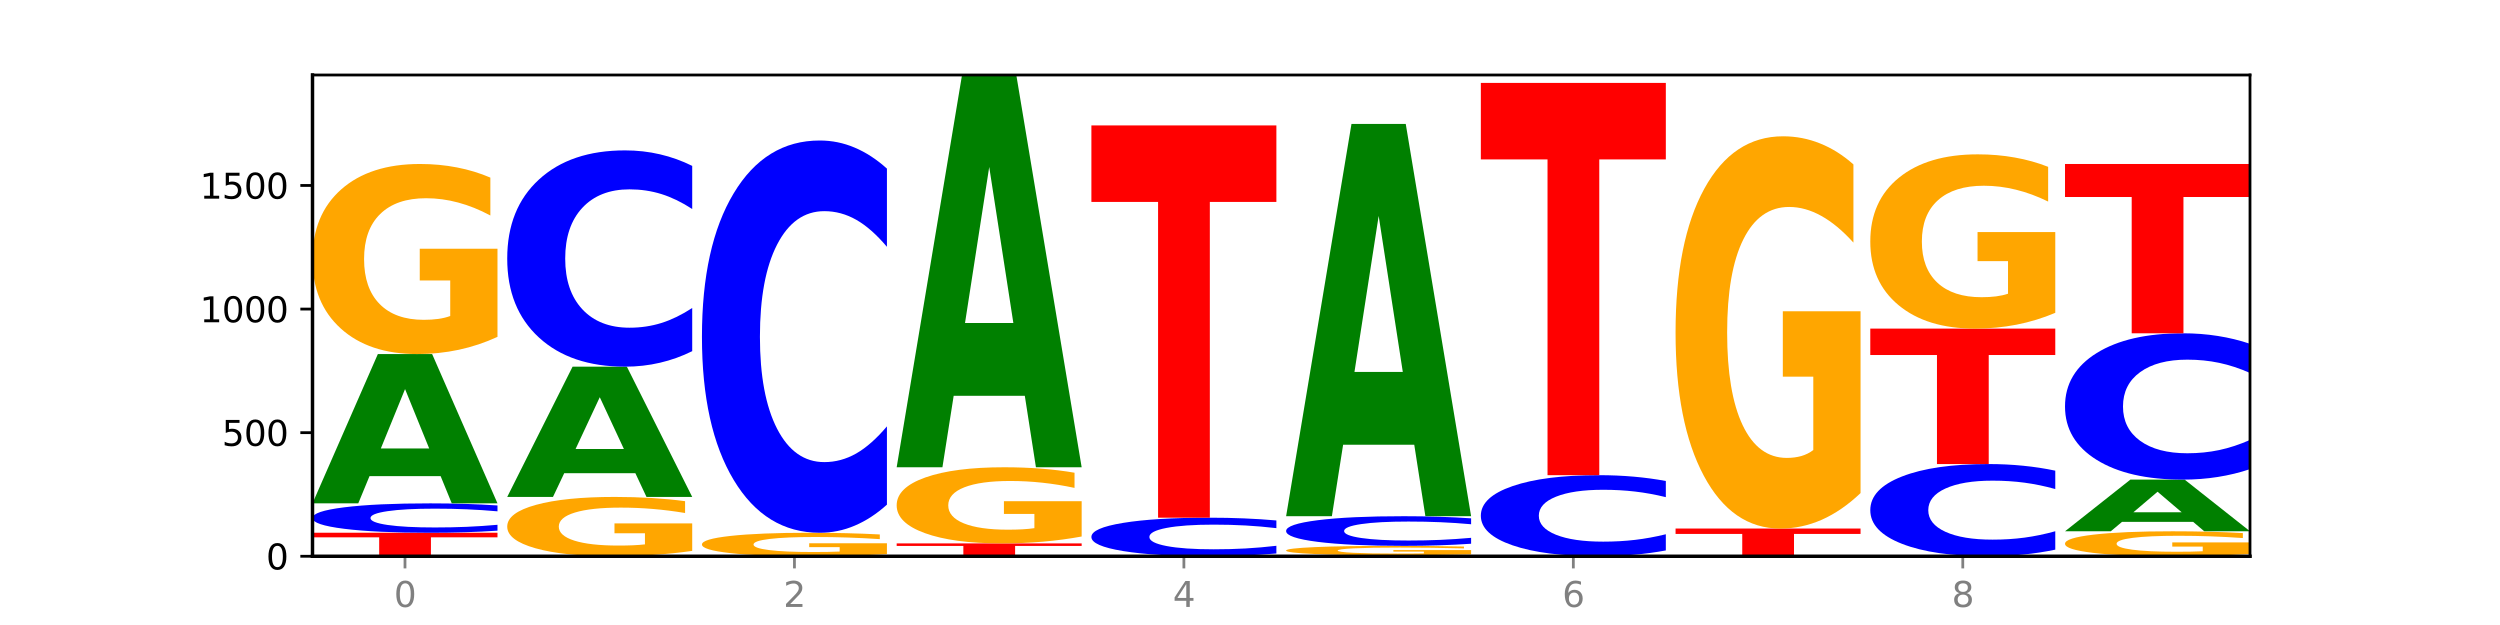
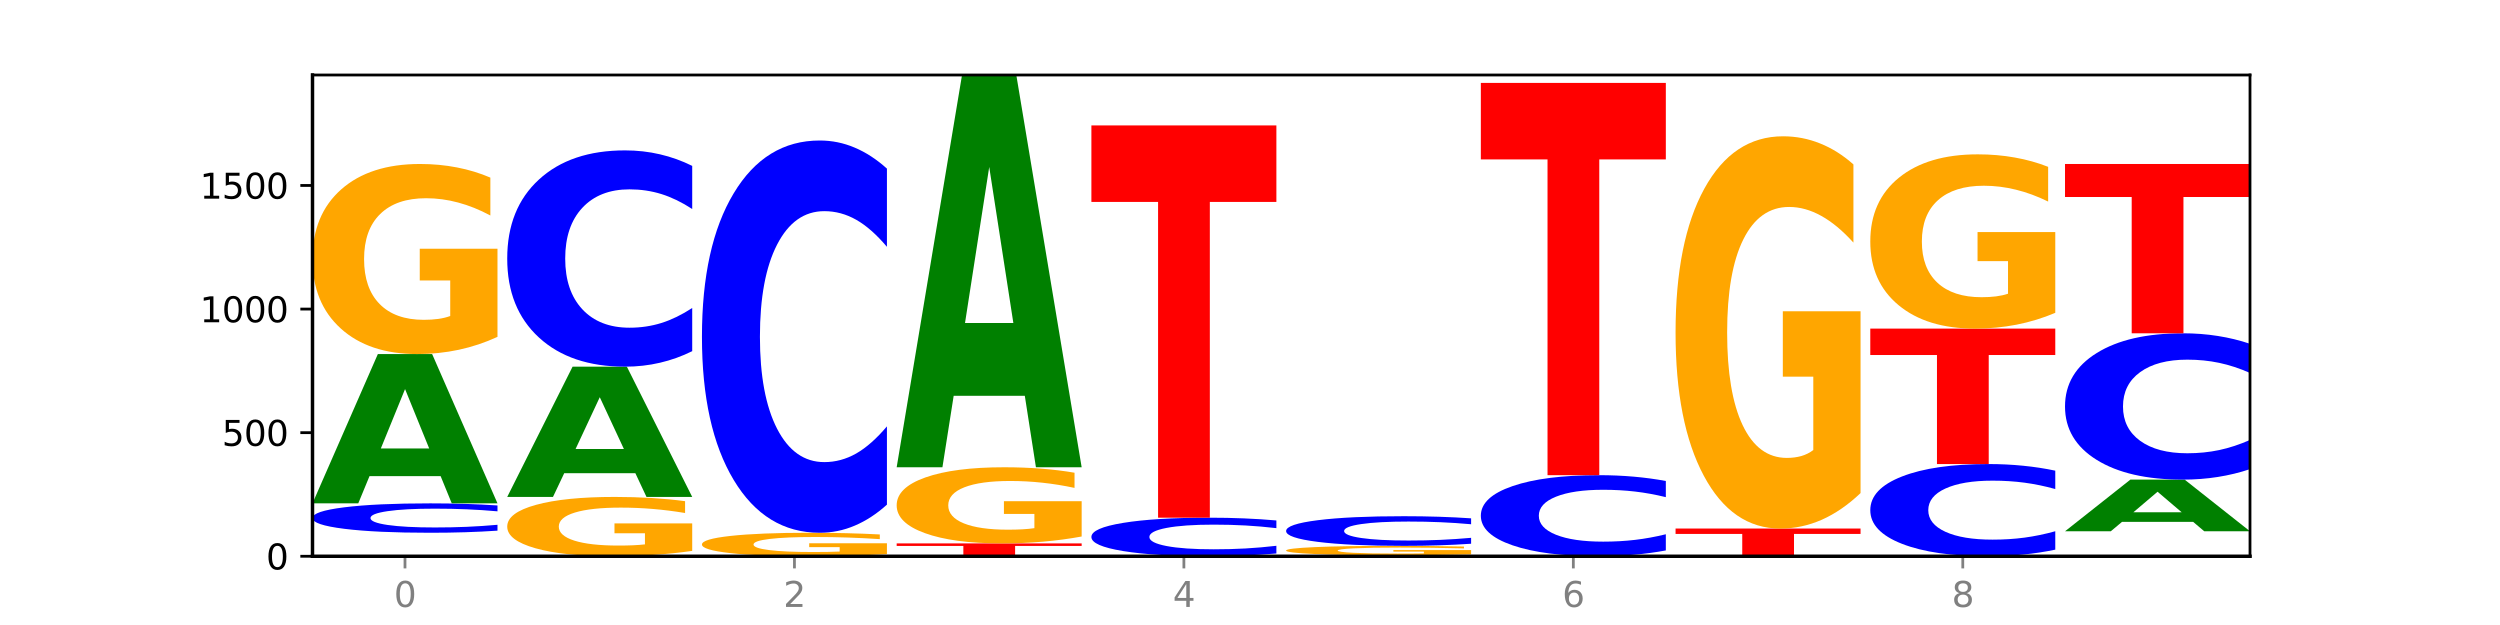
<svg xmlns="http://www.w3.org/2000/svg" xmlns:xlink="http://www.w3.org/1999/xlink" width="720pt" height="180pt" viewBox="0 0 720 180" version="1.1">
  <defs>
    <style type="text/css">*{stroke-linejoin: round; stroke-linecap: butt}</style>
  </defs>
  <g id="figure_1">
    <g id="patch_1">
      <path d="M 0 180  L 720 180  L 720 0  L 0 0  z " style="fill: #ffffff" />
    </g>
    <g id="axes_1">
      <g id="patch_2">
        <path d="M 90 160.2  L 648 160.2  L 648 21.6  L 90 21.6  z " style="fill: #ffffff" />
      </g>
      <g id="line2d_1">
        <path d="M 90 160.2  L 648 160.2  " clip-path="url(#pf1876f8358)" style="fill: none; stroke: #000000; stroke-width: 0.5; stroke-linecap: square" />
      </g>
      <g id="patch_3">
-         <path d="M 90 153.437  L 143.276 153.437  L 143.276 154.756  L 124.109 154.756  L 124.109 160.2  L 109.204 160.2  L 109.204 154.756  L 90 154.756  L 90 153.437  z " clip-path="url(#pf1876f8358)" style="fill: #ff0000" />
-       </g>
+         </g>
      <g id="patch_4">
        <path d="M 143.276 152.83  Q 138.82 153.131 134.001 153.283  Q 129.182 153.437 123.934 153.437  Q 108.282 153.437 99.141 152.296  Q 90 151.155 90 149.204  Q 90 147.246 99.141 146.107  Q 108.282 144.966 123.934 144.966  Q 129.182 144.966 134.001 145.12  Q 138.82 145.272 143.276 145.573  L 143.276 147.262  Q 138.78 146.863 134.417 146.677  Q 130.055 146.492 125.236 146.492  Q 116.591 146.492 111.638 147.215  Q 106.698 147.936 106.698 149.204  Q 106.698 150.468 111.638 151.19  Q 116.591 151.911 125.236 151.911  Q 130.055 151.911 134.417 151.726  Q 138.78 151.539 143.276 151.14  L 143.276 152.83  z " clip-path="url(#pf1876f8358)" style="fill: #0000ff" />
      </g>
      <g id="patch_5">
        <path d="M 126.905 137.133  L 106.415 137.133  L 103.18 144.966  L 90 144.966  L 108.823 101.969  L 124.454 101.969  L 143.276 144.966  L 130.107 144.966  L 126.905 137.133  z M 109.683 129.153  L 123.604 129.153  L 116.655 112.051  L 109.683 129.153  z " clip-path="url(#pf1876f8358)" style="fill: #008000" />
      </g>
      <g id="patch_6">
        <path d="M 143.276 97.017  Q 137.903 99.493 132.124 100.737  Q 126.345 101.969 120.184 101.969  Q 106.262 101.969 98.131 94.597  Q 90 87.224 90 74.615  Q 90 61.86 98.274 54.543  Q 106.561 47.227 120.972 47.227  Q 126.525 47.227 131.611 48.222  Q 136.709 49.206 141.223 51.151  L 141.223 62.063  Q 136.566 59.564 131.957 58.332  Q 127.348 57.088 122.716 57.088  Q 114.143 57.088 109.498 61.634  Q 104.853 66.168 104.853 74.615  Q 104.853 82.983 109.331 87.552  Q 113.808 92.109 122.047 92.109  Q 124.292 92.109 126.214 91.849  Q 128.136 91.577 129.665 91.012  L 129.665 80.767  L 120.889 80.767  L 120.889 71.641  L 143.276 71.641  L 143.276 97.017  z " clip-path="url(#pf1876f8358)" style="fill: #ffa600" />
      </g>
      <g id="patch_7">
        <path d="M 199.357 158.654  Q 193.984 159.427 188.205 159.815  Q 182.426 160.2 176.265 160.2  Q 162.343 160.2 154.212 157.899  Q 146.08 155.598 146.08 151.663  Q 146.08 147.682 154.355 145.399  Q 162.641 143.115 177.053 143.115  Q 182.605 143.115 187.691 143.426  Q 192.79 143.733 197.303 144.34  L 197.303 147.746  Q 192.646 146.966 188.038 146.581  Q 183.429 146.193 178.796 146.193  Q 170.223 146.193 165.578 147.611  Q 160.934 149.027 160.934 151.663  Q 160.934 154.275 165.411 155.7  Q 169.889 157.123 178.127 157.123  Q 180.372 157.123 182.294 157.041  Q 184.217 156.957 185.745 156.78  L 185.745 153.583  L 176.969 153.583  L 176.969 150.735  L 199.357 150.735  L 199.357 158.654  z " clip-path="url(#pf1876f8358)" style="fill: #ffa600" />
      </g>
      <g id="patch_8">
        <path d="M 182.985 136.281  L 162.496 136.281  L 159.261 143.115  L 146.08 143.115  L 164.903 105.6  L 180.534 105.6  L 199.357 143.115  L 186.187 143.115  L 182.985 136.281  z M 165.764 129.318  L 179.684 129.318  L 172.735 114.396  L 165.764 129.318  z " clip-path="url(#pf1876f8358)" style="fill: #008000" />
      </g>
      <g id="patch_9">
        <path d="M 199.357 101.135  Q 194.9 103.348 190.081 104.468  Q 185.263 105.6 180.014 105.6  Q 164.363 105.6 155.222 97.211  Q 146.08 88.822 146.08 74.475  Q 146.08 60.077 155.222 51.701  Q 164.363 43.312 180.014 43.312  Q 185.263 43.312 190.081 44.444  Q 194.9 45.564 199.357 47.777  L 199.357 60.193  Q 194.86 57.259 190.498 55.896  Q 186.135 54.532 181.316 54.532  Q 172.672 54.532 167.718 59.846  Q 162.779 65.147 162.779 74.475  Q 162.779 83.765 167.718 89.079  Q 172.672 94.38 181.316 94.38  Q 186.135 94.38 190.498 93.016  Q 194.86 91.64 199.357 88.706  L 199.357 101.135  z " clip-path="url(#pf1876f8358)" style="fill: #0000ff" />
      </g>
      <g id="patch_10">
        <path d="M 255.437 159.588  Q 250.064 159.894 244.285 160.048  Q 238.506 160.2 232.345 160.2  Q 218.423 160.2 210.292 159.289  Q 202.161 158.378 202.161 156.821  Q 202.161 155.245 210.435 154.341  Q 218.722 153.437 233.133 153.437  Q 238.685 153.437 243.772 153.56  Q 248.87 153.682 253.384 153.922  L 253.384 155.27  Q 248.727 154.961 244.118 154.809  Q 239.509 154.655 234.876 154.655  Q 226.304 154.655 221.659 155.217  Q 217.014 155.777 217.014 156.821  Q 217.014 157.854 221.492 158.419  Q 225.969 158.982 234.208 158.982  Q 236.453 158.982 238.375 158.95  Q 240.297 158.916 241.826 158.846  L 241.826 157.581  L 233.05 157.581  L 233.05 156.453  L 255.437 156.453  L 255.437 159.588  z " clip-path="url(#pf1876f8358)" style="fill: #ffa600" />
      </g>
      <g id="patch_11">
        <path d="M 255.437 145.339  Q 250.981 149.353 246.162 151.384  Q 241.343 153.437 236.094 153.437  Q 220.443 153.437 211.302 138.222  Q 202.161 123.006 202.161 96.986  Q 202.161 70.872 211.302 55.68  Q 220.443 40.464 236.094 40.464  Q 241.343 40.464 246.162 42.518  Q 250.981 44.548 255.437 48.562  L 255.437 71.082  Q 250.94 65.761 246.578 63.288  Q 242.215 60.814 237.397 60.814  Q 228.752 60.814 223.799 70.452  Q 218.859 80.067 218.859 96.986  Q 218.859 113.835 223.799 123.473  Q 228.752 133.088 237.397 133.088  Q 242.215 133.088 246.578 130.614  Q 250.94 128.117 255.437 122.796  L 255.437 145.339  z " clip-path="url(#pf1876f8358)" style="fill: #0000ff" />
      </g>
      <g id="patch_12">
        <path d="M 258.241 156.498  L 311.518 156.498  L 311.518 157.22  L 292.35 157.22  L 292.35 160.2  L 277.445 160.2  L 277.445 157.22  L 258.241 157.22  L 258.241 156.498  z " clip-path="url(#pf1876f8358)" style="fill: #ff0000" />
      </g>
      <g id="patch_13">
        <path d="M 311.518 154.515  Q 306.145 155.506 300.366 156.005  Q 294.587 156.498 288.426 156.498  Q 274.504 156.498 266.372 153.545  Q 258.241 150.592 258.241 145.542  Q 258.241 140.434 266.516 137.503  Q 274.802 134.573 289.214 134.573  Q 294.766 134.573 299.852 134.971  Q 304.951 135.365 309.464 136.144  L 309.464 140.515  Q 304.807 139.514 300.198 139.02  Q 295.59 138.522 290.957 138.522  Q 282.384 138.522 277.739 140.343  Q 273.095 142.159 273.095 145.542  Q 273.095 148.894 277.572 150.724  Q 282.05 152.549 290.288 152.549  Q 292.533 152.549 294.455 152.445  Q 296.378 152.336 297.906 152.11  L 297.906 148.006  L 289.13 148.006  L 289.13 144.351  L 311.518 144.351  L 311.518 154.515  z " clip-path="url(#pf1876f8358)" style="fill: #ffa600" />
      </g>
      <g id="patch_14">
        <path d="M 295.146 113.993  L 274.657 113.993  L 271.421 134.573  L 258.241 134.573  L 277.064 21.6  L 292.695 21.6  L 311.518 134.573  L 298.348 134.573  L 295.146 113.993  z M 277.924 93.025  L 291.845 93.025  L 284.896 48.088  L 277.924 93.025  z " clip-path="url(#pf1876f8358)" style="fill: #008000" />
      </g>
      <g id="patch_15">
        <path d="M 367.598 159.404  Q 363.142 159.799 358.323 159.998  Q 353.504 160.2 348.255 160.2  Q 332.604 160.2 323.463 158.704  Q 314.322 157.209 314.322 154.651  Q 314.322 152.084 323.463 150.591  Q 332.604 149.095 348.255 149.095  Q 353.504 149.095 358.323 149.297  Q 363.142 149.496 367.598 149.891  L 367.598 152.105  Q 363.101 151.582 358.739 151.338  Q 354.376 151.095 349.557 151.095  Q 340.913 151.095 335.96 152.043  Q 331.02 152.988 331.02 154.651  Q 331.02 156.307 335.96 157.255  Q 340.913 158.2 349.557 158.2  Q 354.376 158.2 358.739 157.957  Q 363.101 157.711 367.598 157.188  L 367.598 159.404  z " clip-path="url(#pf1876f8358)" style="fill: #0000ff" />
      </g>
      <g id="patch_16">
        <path d="M 314.322 36.122  L 367.598 36.122  L 367.598 58.155  L 348.431 58.155  L 348.431 149.095  L 333.526 149.095  L 333.526 58.155  L 314.322 58.155  L 314.322 36.122  z " clip-path="url(#pf1876f8358)" style="fill: #ff0000" />
      </g>
      <g id="patch_17">
        <path d="M 370.402 159.915  L 423.678 159.915  L 423.678 159.971  L 404.511 159.971  L 404.511 160.2  L 389.606 160.2  L 389.606 159.971  L 370.402 159.971  L 370.402 159.915  z " clip-path="url(#pf1876f8358)" style="fill: #ff0000" />
      </g>
      <g id="patch_18">
        <path d="M 423.678 159.671  Q 418.305 159.793 412.526 159.854  Q 406.747 159.915 400.586 159.915  Q 386.664 159.915 378.533 159.551  Q 370.402 159.187 370.402 158.564  Q 370.402 157.933 378.676 157.572  Q 386.963 157.21 401.374 157.21  Q 406.927 157.21 412.013 157.259  Q 417.111 157.308 421.625 157.404  L 421.625 157.943  Q 416.968 157.82 412.359 157.759  Q 407.75 157.697 403.118 157.697  Q 394.545 157.697 389.9 157.922  Q 385.255 158.146 385.255 158.564  Q 385.255 158.977 389.733 159.203  Q 394.21 159.428 402.449 159.428  Q 404.694 159.428 406.616 159.415  Q 408.538 159.402 410.067 159.374  L 410.067 158.868  L 401.291 158.868  L 401.291 158.417  L 423.678 158.417  L 423.678 159.671  z " clip-path="url(#pf1876f8358)" style="fill: #ffa600" />
      </g>
      <g id="patch_19">
        <path d="M 423.678 156.598  Q 419.222 156.901 414.403 157.055  Q 409.584 157.21 404.336 157.21  Q 388.684 157.21 379.543 156.06  Q 370.402 154.909 370.402 152.942  Q 370.402 150.967 379.543 149.818  Q 388.684 148.668 404.336 148.668  Q 409.584 148.668 414.403 148.823  Q 419.222 148.977 423.678 149.28  L 423.678 150.983  Q 419.182 150.581 414.819 150.394  Q 410.457 150.207 405.638 150.207  Q 396.993 150.207 392.04 150.935  Q 387.1 151.662 387.1 152.942  Q 387.1 154.216 392.04 154.944  Q 396.993 155.671 405.638 155.671  Q 410.457 155.671 414.819 155.484  Q 419.182 155.296 423.678 154.893  L 423.678 156.598  z " clip-path="url(#pf1876f8358)" style="fill: #0000ff" />
      </g>
      <g id="patch_20">
-         <path d="M 407.307 128.088  L 386.817 128.088  L 383.582 148.668  L 370.402 148.668  L 389.225 35.695  L 404.856 35.695  L 423.678 148.668  L 410.509 148.668  L 407.307 128.088  z M 390.085 107.12  L 404.006 107.12  L 397.057 62.183  L 390.085 107.12  z " clip-path="url(#pf1876f8358)" style="fill: #008000" />
-       </g>
+         </g>
      <g id="patch_21">
        <path d="M 479.759 158.526  Q 475.302 159.356 470.483 159.776  Q 465.665 160.2 460.416 160.2  Q 444.765 160.2 435.624 157.055  Q 426.482 153.911 426.482 148.533  Q 426.482 143.135 435.624 139.996  Q 444.765 136.851 460.416 136.851  Q 465.665 136.851 470.483 137.275  Q 475.302 137.695 479.759 138.525  L 479.759 143.179  Q 475.262 142.079 470.9 141.568  Q 466.537 141.057 461.718 141.057  Q 453.074 141.057 448.12 143.049  Q 443.181 145.036 443.181 148.533  Q 443.181 152.015 448.12 154.007  Q 453.074 155.994 461.718 155.994  Q 466.537 155.994 470.9 155.483  Q 475.262 154.967 479.759 153.867  L 479.759 158.526  z " clip-path="url(#pf1876f8358)" style="fill: #0000ff" />
      </g>
      <g id="patch_22">
        <path d="M 426.482 23.878  L 479.759 23.878  L 479.759 45.911  L 460.592 45.911  L 460.592 136.851  L 445.687 136.851  L 445.687 45.911  L 426.482 45.911  L 426.482 23.878  z " clip-path="url(#pf1876f8358)" style="fill: #ff0000" />
      </g>
      <g id="patch_23">
        <path d="M 482.563 152.227  L 535.839 152.227  L 535.839 153.782  L 516.672 153.782  L 516.672 160.2  L 501.767 160.2  L 501.767 153.782  L 482.563 153.782  L 482.563 152.227  z " clip-path="url(#pf1876f8358)" style="fill: #ff0000" />
      </g>
      <g id="patch_24">
        <path d="M 535.839 142.006  Q 530.466 147.116 524.687 149.683  Q 518.908 152.227 512.747 152.227  Q 498.825 152.227 490.694 137.012  Q 482.563 121.796 482.563 95.776  Q 482.563 69.452 490.837 54.353  Q 499.124 39.254 513.535 39.254  Q 519.087 39.254 524.174 41.308  Q 529.272 43.338 533.786 47.352  L 533.786 69.872  Q 529.129 64.715 524.52 62.171  Q 519.911 59.604 515.278 59.604  Q 506.706 59.604 502.061 68.985  Q 497.416 78.343 497.416 95.776  Q 497.416 113.045 501.894 122.473  Q 506.371 131.878 514.61 131.878  Q 516.855 131.878 518.777 131.341  Q 520.699 130.781 522.228 129.614  L 522.228 108.471  L 513.452 108.471  L 513.452 89.638  L 535.839 89.638  L 535.839 142.006  z " clip-path="url(#pf1876f8358)" style="fill: #ffa600" />
      </g>
      <g id="patch_25">
        <path d="M 591.92 158.297  Q 587.463 159.24 582.644 159.717  Q 577.825 160.2 572.577 160.2  Q 556.926 160.2 547.784 156.624  Q 538.643 153.048 538.643 146.932  Q 538.643 140.794 547.784 137.224  Q 556.926 133.647 572.577 133.647  Q 577.825 133.647 582.644 134.13  Q 587.463 134.607 591.92 135.551  L 591.92 140.844  Q 587.423 139.593 583.06 139.012  Q 578.698 138.43 573.879 138.43  Q 565.234 138.43 560.281 140.696  Q 555.342 142.955 555.342 146.932  Q 555.342 150.892 560.281 153.157  Q 565.234 155.417 573.879 155.417  Q 578.698 155.417 583.06 154.836  Q 587.423 154.249 591.92 152.998  L 591.92 158.297  z " clip-path="url(#pf1876f8358)" style="fill: #0000ff" />
      </g>
      <g id="patch_26">
        <path d="M 538.643 94.637  L 591.92 94.637  L 591.92 102.245  L 572.752 102.245  L 572.752 133.647  L 557.847 133.647  L 557.847 102.245  L 538.643 102.245  L 538.643 94.637  z " clip-path="url(#pf1876f8358)" style="fill: #ff0000" />
      </g>
      <g id="patch_27">
        <path d="M 591.92 90.097  Q 586.547 92.367 580.768 93.507  Q 574.989 94.637 568.828 94.637  Q 554.906 94.637 546.774 87.878  Q 538.643 81.119 538.643 69.56  Q 538.643 57.866 546.918 51.158  Q 555.204 44.451 569.616 44.451  Q 575.168 44.451 580.254 45.363  Q 585.353 46.265 589.866 48.048  L 589.866 58.052  Q 585.209 55.761 580.6 54.631  Q 575.992 53.491 571.359 53.491  Q 562.786 53.491 558.141 57.658  Q 553.497 61.816 553.497 69.56  Q 553.497 77.231 557.974 81.419  Q 562.452 85.597 570.69 85.597  Q 572.935 85.597 574.857 85.359  Q 576.78 85.11 578.308 84.592  L 578.308 75.199  L 569.532 75.199  L 569.532 66.833  L 591.92 66.833  L 591.92 90.097  z " clip-path="url(#pf1876f8358)" style="fill: #ffa600" />
      </g>
      <g id="patch_28">
-         <path d="M 648 159.549  Q 642.627 159.875 636.848 160.038  Q 631.069 160.2 624.908 160.2  Q 610.986 160.2 602.855 159.232  Q 594.724 158.263 594.724 156.607  Q 594.724 154.932 602.998 153.971  Q 611.284 153.01 625.696 153.01  Q 631.248 153.01 636.335 153.141  Q 641.433 153.27 645.946 153.526  L 645.946 154.959  Q 641.29 154.631 636.681 154.469  Q 632.072 154.305 627.439 154.305  Q 618.866 154.305 614.222 154.902  Q 609.577 155.498 609.577 156.607  Q 609.577 157.706 614.055 158.306  Q 618.532 158.905 626.771 158.905  Q 629.015 158.905 630.938 158.871  Q 632.86 158.835 634.388 158.761  L 634.388 157.415  L 625.612 157.415  L 625.612 156.217  L 648 156.217  L 648 159.549  z " clip-path="url(#pf1876f8358)" style="fill: #ffa600" />
-       </g>
+         </g>
      <g id="patch_29">
        <path d="M 631.628 150.3  L 611.139 150.3  L 607.904 153.01  L 594.724 153.01  L 613.546 138.132  L 629.177 138.132  L 648 153.01  L 634.831 153.01  L 631.628 150.3  z M 614.407 147.539  L 628.328 147.539  L 621.378 141.621  L 614.407 147.539  z " clip-path="url(#pf1876f8358)" style="fill: #008000" />
      </g>
      <g id="patch_30">
        <path d="M 648 135.111  Q 643.544 136.609 638.725 137.366  Q 633.906 138.132 628.657 138.132  Q 613.006 138.132 603.865 132.456  Q 594.724 126.78 594.724 117.074  Q 594.724 107.333 603.865 101.666  Q 613.006 95.99 628.657 95.99  Q 633.906 95.99 638.725 96.756  Q 643.544 97.513 648 99.011  L 648 107.411  Q 643.503 105.426 639.141 104.504  Q 634.778 103.581 629.959 103.581  Q 621.315 103.581 616.362 107.176  Q 611.422 110.763 611.422 117.074  Q 611.422 123.359 616.362 126.955  Q 621.315 130.541 629.959 130.541  Q 634.778 130.541 639.141 129.618  Q 643.503 128.687 648 126.702  L 648 135.111  z " clip-path="url(#pf1876f8358)" style="fill: #0000ff" />
      </g>
      <g id="patch_31">
        <path d="M 594.724 47.227  L 648 47.227  L 648 56.737  L 628.833 56.737  L 628.833 95.99  L 613.928 95.99  L 613.928 56.737  L 594.724 56.737  L 594.724 47.227  z " clip-path="url(#pf1876f8358)" style="fill: #ff0000" />
      </g>
      <g id="matplotlib.axis_1">
        <g id="xtick_1">
          <g id="line2d_2">
            <defs>
              <path id="m87c44d1bdd" d="M 0 0  L 0 3.5  " style="stroke: #808080; stroke-width: 0.8" />
            </defs>
            <g>
              <use xlink:href="#m87c44d1bdd" x="116.638" y="160.2" style="fill: #808080; stroke: #808080; stroke-width: 0.8" />
            </g>
          </g>
          <g id="text_1">
            <g style="fill: #808080" transform="translate(113.457 174.798) scale(0.1 -0.1)">
              <defs>
                <path id="DejaVuSans-30" d="M 2034 4250  Q 1547 4250 1301 3770  Q 1056 3291 1056 2328  Q 1056 1369 1301 889  Q 1547 409 2034 409  Q 2525 409 2770 889  Q 3016 1369 3016 2328  Q 3016 3291 2770 3770  Q 2525 4250 2034 4250  z M 2034 4750  Q 2819 4750 3233 4129  Q 3647 3509 3647 2328  Q 3647 1150 3233 529  Q 2819 -91 2034 -91  Q 1250 -91 836 529  Q 422 1150 422 2328  Q 422 3509 836 4129  Q 1250 4750 2034 4750  z " transform="scale(0.016)" />
              </defs>
              <use xlink:href="#DejaVuSans-30" />
            </g>
          </g>
        </g>
        <g id="xtick_2">
          <g id="line2d_3">
            <g>
              <use xlink:href="#m87c44d1bdd" x="228.799" y="160.2" style="fill: #808080; stroke: #808080; stroke-width: 0.8" />
            </g>
          </g>
          <g id="text_2">
            <g style="fill: #808080" transform="translate(225.618 174.798) scale(0.1 -0.1)">
              <defs>
                <path id="DejaVuSans-32" d="M 1228 531  L 3431 531  L 3431 0  L 469 0  L 469 531  Q 828 903 1448 1529  Q 2069 2156 2228 2338  Q 2531 2678 2651 2914  Q 2772 3150 2772 3378  Q 2772 3750 2511 3984  Q 2250 4219 1831 4219  Q 1534 4219 1204 4116  Q 875 4013 500 3803  L 500 4441  Q 881 4594 1212 4672  Q 1544 4750 1819 4750  Q 2544 4750 2975 4387  Q 3406 4025 3406 3419  Q 3406 3131 3298 2873  Q 3191 2616 2906 2266  Q 2828 2175 2409 1742  Q 1991 1309 1228 531  z " transform="scale(0.016)" />
              </defs>
              <use xlink:href="#DejaVuSans-32" />
            </g>
          </g>
        </g>
        <g id="xtick_3">
          <g id="line2d_4">
            <g>
              <use xlink:href="#m87c44d1bdd" x="340.96" y="160.2" style="fill: #808080; stroke: #808080; stroke-width: 0.8" />
            </g>
          </g>
          <g id="text_3">
            <g style="fill: #808080" transform="translate(337.779 174.798) scale(0.1 -0.1)">
              <defs>
                <path id="DejaVuSans-34" d="M 2419 4116  L 825 1625  L 2419 1625  L 2419 4116  z M 2253 4666  L 3047 4666  L 3047 1625  L 3713 1625  L 3713 1100  L 3047 1100  L 3047 0  L 2419 0  L 2419 1100  L 313 1100  L 313 1709  L 2253 4666  z " transform="scale(0.016)" />
              </defs>
              <use xlink:href="#DejaVuSans-34" />
            </g>
          </g>
        </g>
        <g id="xtick_4">
          <g id="line2d_5">
            <g>
              <use xlink:href="#m87c44d1bdd" x="453.121" y="160.2" style="fill: #808080; stroke: #808080; stroke-width: 0.8" />
            </g>
          </g>
          <g id="text_4">
            <g style="fill: #808080" transform="translate(449.939 174.798) scale(0.1 -0.1)">
              <defs>
                <path id="DejaVuSans-36" d="M 2113 2584  Q 1688 2584 1439 2293  Q 1191 2003 1191 1497  Q 1191 994 1439 701  Q 1688 409 2113 409  Q 2538 409 2786 701  Q 3034 994 3034 1497  Q 3034 2003 2786 2293  Q 2538 2584 2113 2584  z M 3366 4563  L 3366 3988  Q 3128 4100 2886 4159  Q 2644 4219 2406 4219  Q 1781 4219 1451 3797  Q 1122 3375 1075 2522  Q 1259 2794 1537 2939  Q 1816 3084 2150 3084  Q 2853 3084 3261 2657  Q 3669 2231 3669 1497  Q 3669 778 3244 343  Q 2819 -91 2113 -91  Q 1303 -91 875 529  Q 447 1150 447 2328  Q 447 3434 972 4092  Q 1497 4750 2381 4750  Q 2619 4750 2861 4703  Q 3103 4656 3366 4563  z " transform="scale(0.016)" />
              </defs>
              <use xlink:href="#DejaVuSans-36" />
            </g>
          </g>
        </g>
        <g id="xtick_5">
          <g id="line2d_6">
            <g>
              <use xlink:href="#m87c44d1bdd" x="565.281" y="160.2" style="fill: #808080; stroke: #808080; stroke-width: 0.8" />
            </g>
          </g>
          <g id="text_5">
            <g style="fill: #808080" transform="translate(562.1 174.798) scale(0.1 -0.1)">
              <defs>
                <path id="DejaVuSans-38" d="M 2034 2216  Q 1584 2216 1326 1975  Q 1069 1734 1069 1313  Q 1069 891 1326 650  Q 1584 409 2034 409  Q 2484 409 2743 651  Q 3003 894 3003 1313  Q 3003 1734 2745 1975  Q 2488 2216 2034 2216  z M 1403 2484  Q 997 2584 770 2862  Q 544 3141 544 3541  Q 544 4100 942 4425  Q 1341 4750 2034 4750  Q 2731 4750 3128 4425  Q 3525 4100 3525 3541  Q 3525 3141 3298 2862  Q 3072 2584 2669 2484  Q 3125 2378 3379 2068  Q 3634 1759 3634 1313  Q 3634 634 3220 271  Q 2806 -91 2034 -91  Q 1263 -91 848 271  Q 434 634 434 1313  Q 434 1759 690 2068  Q 947 2378 1403 2484  z M 1172 3481  Q 1172 3119 1398 2916  Q 1625 2713 2034 2713  Q 2441 2713 2670 2916  Q 2900 3119 2900 3481  Q 2900 3844 2670 4047  Q 2441 4250 2034 4250  Q 1625 4250 1398 4047  Q 1172 3844 1172 3481  z " transform="scale(0.016)" />
              </defs>
              <use xlink:href="#DejaVuSans-38" />
            </g>
          </g>
        </g>
      </g>
      <g id="matplotlib.axis_2">
        <g id="ytick_1">
          <g id="line2d_7">
            <defs>
              <path id="mf3dcbe67ae" d="M 0 0  L -3.5 0  " style="stroke: #000000; stroke-width: 0.8" />
            </defs>
            <g>
              <use xlink:href="#mf3dcbe67ae" x="90" y="160.2" style="stroke: #000000; stroke-width: 0.8" />
            </g>
          </g>
          <g id="text_6">
            <g transform="translate(76.638 163.999) scale(0.1 -0.1)">
              <use xlink:href="#DejaVuSans-30" />
            </g>
          </g>
        </g>
        <g id="ytick_2">
          <g id="line2d_8">
            <g>
              <use xlink:href="#mf3dcbe67ae" x="90" y="124.607" style="stroke: #000000; stroke-width: 0.8" />
            </g>
          </g>
          <g id="text_7">
            <g transform="translate(63.913 128.406) scale(0.1 -0.1)">
              <defs>
                <path id="DejaVuSans-35" d="M 691 4666  L 3169 4666  L 3169 4134  L 1269 4134  L 1269 2991  Q 1406 3038 1543 3061  Q 1681 3084 1819 3084  Q 2600 3084 3056 2656  Q 3513 2228 3513 1497  Q 3513 744 3044 326  Q 2575 -91 1722 -91  Q 1428 -91 1123 -41  Q 819 9 494 109  L 494 744  Q 775 591 1075 516  Q 1375 441 1709 441  Q 2250 441 2565 725  Q 2881 1009 2881 1497  Q 2881 1984 2565 2268  Q 2250 2553 1709 2553  Q 1456 2553 1204 2497  Q 953 2441 691 2322  L 691 4666  z " transform="scale(0.016)" />
              </defs>
              <use xlink:href="#DejaVuSans-35" />
              <use xlink:href="#DejaVuSans-30" x="63.623" />
              <use xlink:href="#DejaVuSans-30" x="127.246" />
            </g>
          </g>
        </g>
        <g id="ytick_3">
          <g id="line2d_9">
            <g>
              <use xlink:href="#mf3dcbe67ae" x="90" y="89.014" style="stroke: #000000; stroke-width: 0.8" />
            </g>
          </g>
          <g id="text_8">
            <g transform="translate(57.55 92.813) scale(0.1 -0.1)">
              <defs>
                <path id="DejaVuSans-31" d="M 794 531  L 1825 531  L 1825 4091  L 703 3866  L 703 4441  L 1819 4666  L 2450 4666  L 2450 531  L 3481 531  L 3481 0  L 794 0  L 794 531  z " transform="scale(0.016)" />
              </defs>
              <use xlink:href="#DejaVuSans-31" />
              <use xlink:href="#DejaVuSans-30" x="63.623" />
              <use xlink:href="#DejaVuSans-30" x="127.246" />
              <use xlink:href="#DejaVuSans-30" x="190.869" />
            </g>
          </g>
        </g>
        <g id="ytick_4">
          <g id="line2d_10">
            <g>
              <use xlink:href="#mf3dcbe67ae" x="90" y="53.42" style="stroke: #000000; stroke-width: 0.8" />
            </g>
          </g>
          <g id="text_9">
            <g transform="translate(57.55 57.22) scale(0.1 -0.1)">
              <use xlink:href="#DejaVuSans-31" />
              <use xlink:href="#DejaVuSans-35" x="63.623" />
              <use xlink:href="#DejaVuSans-30" x="127.246" />
              <use xlink:href="#DejaVuSans-30" x="190.869" />
            </g>
          </g>
        </g>
      </g>
      <g id="patch_32">
        <path d="M 90 160.2  L 90 21.6  " style="fill: none; stroke: #000000; stroke-linejoin: miter; stroke-linecap: square" />
      </g>
      <g id="patch_33">
        <path d="M 648 160.2  L 648 21.6  " style="fill: none; stroke: #000000; stroke-width: 0.8; stroke-linejoin: miter; stroke-linecap: square" />
      </g>
      <g id="patch_34">
        <path d="M 90 160.2  L 648 160.2  " style="fill: none; stroke: #000000; stroke-linejoin: miter; stroke-linecap: square" />
      </g>
      <g id="patch_35">
        <path d="M 90 21.6  L 648 21.6  " style="fill: none; stroke: #000000; stroke-width: 0.8; stroke-linejoin: miter; stroke-linecap: square" />
      </g>
    </g>
  </g>
  <defs>
    <clipPath id="pf1876f8358">
      <rect x="90" y="21.6" width="558" height="138.6" />
    </clipPath>
  </defs>
</svg>